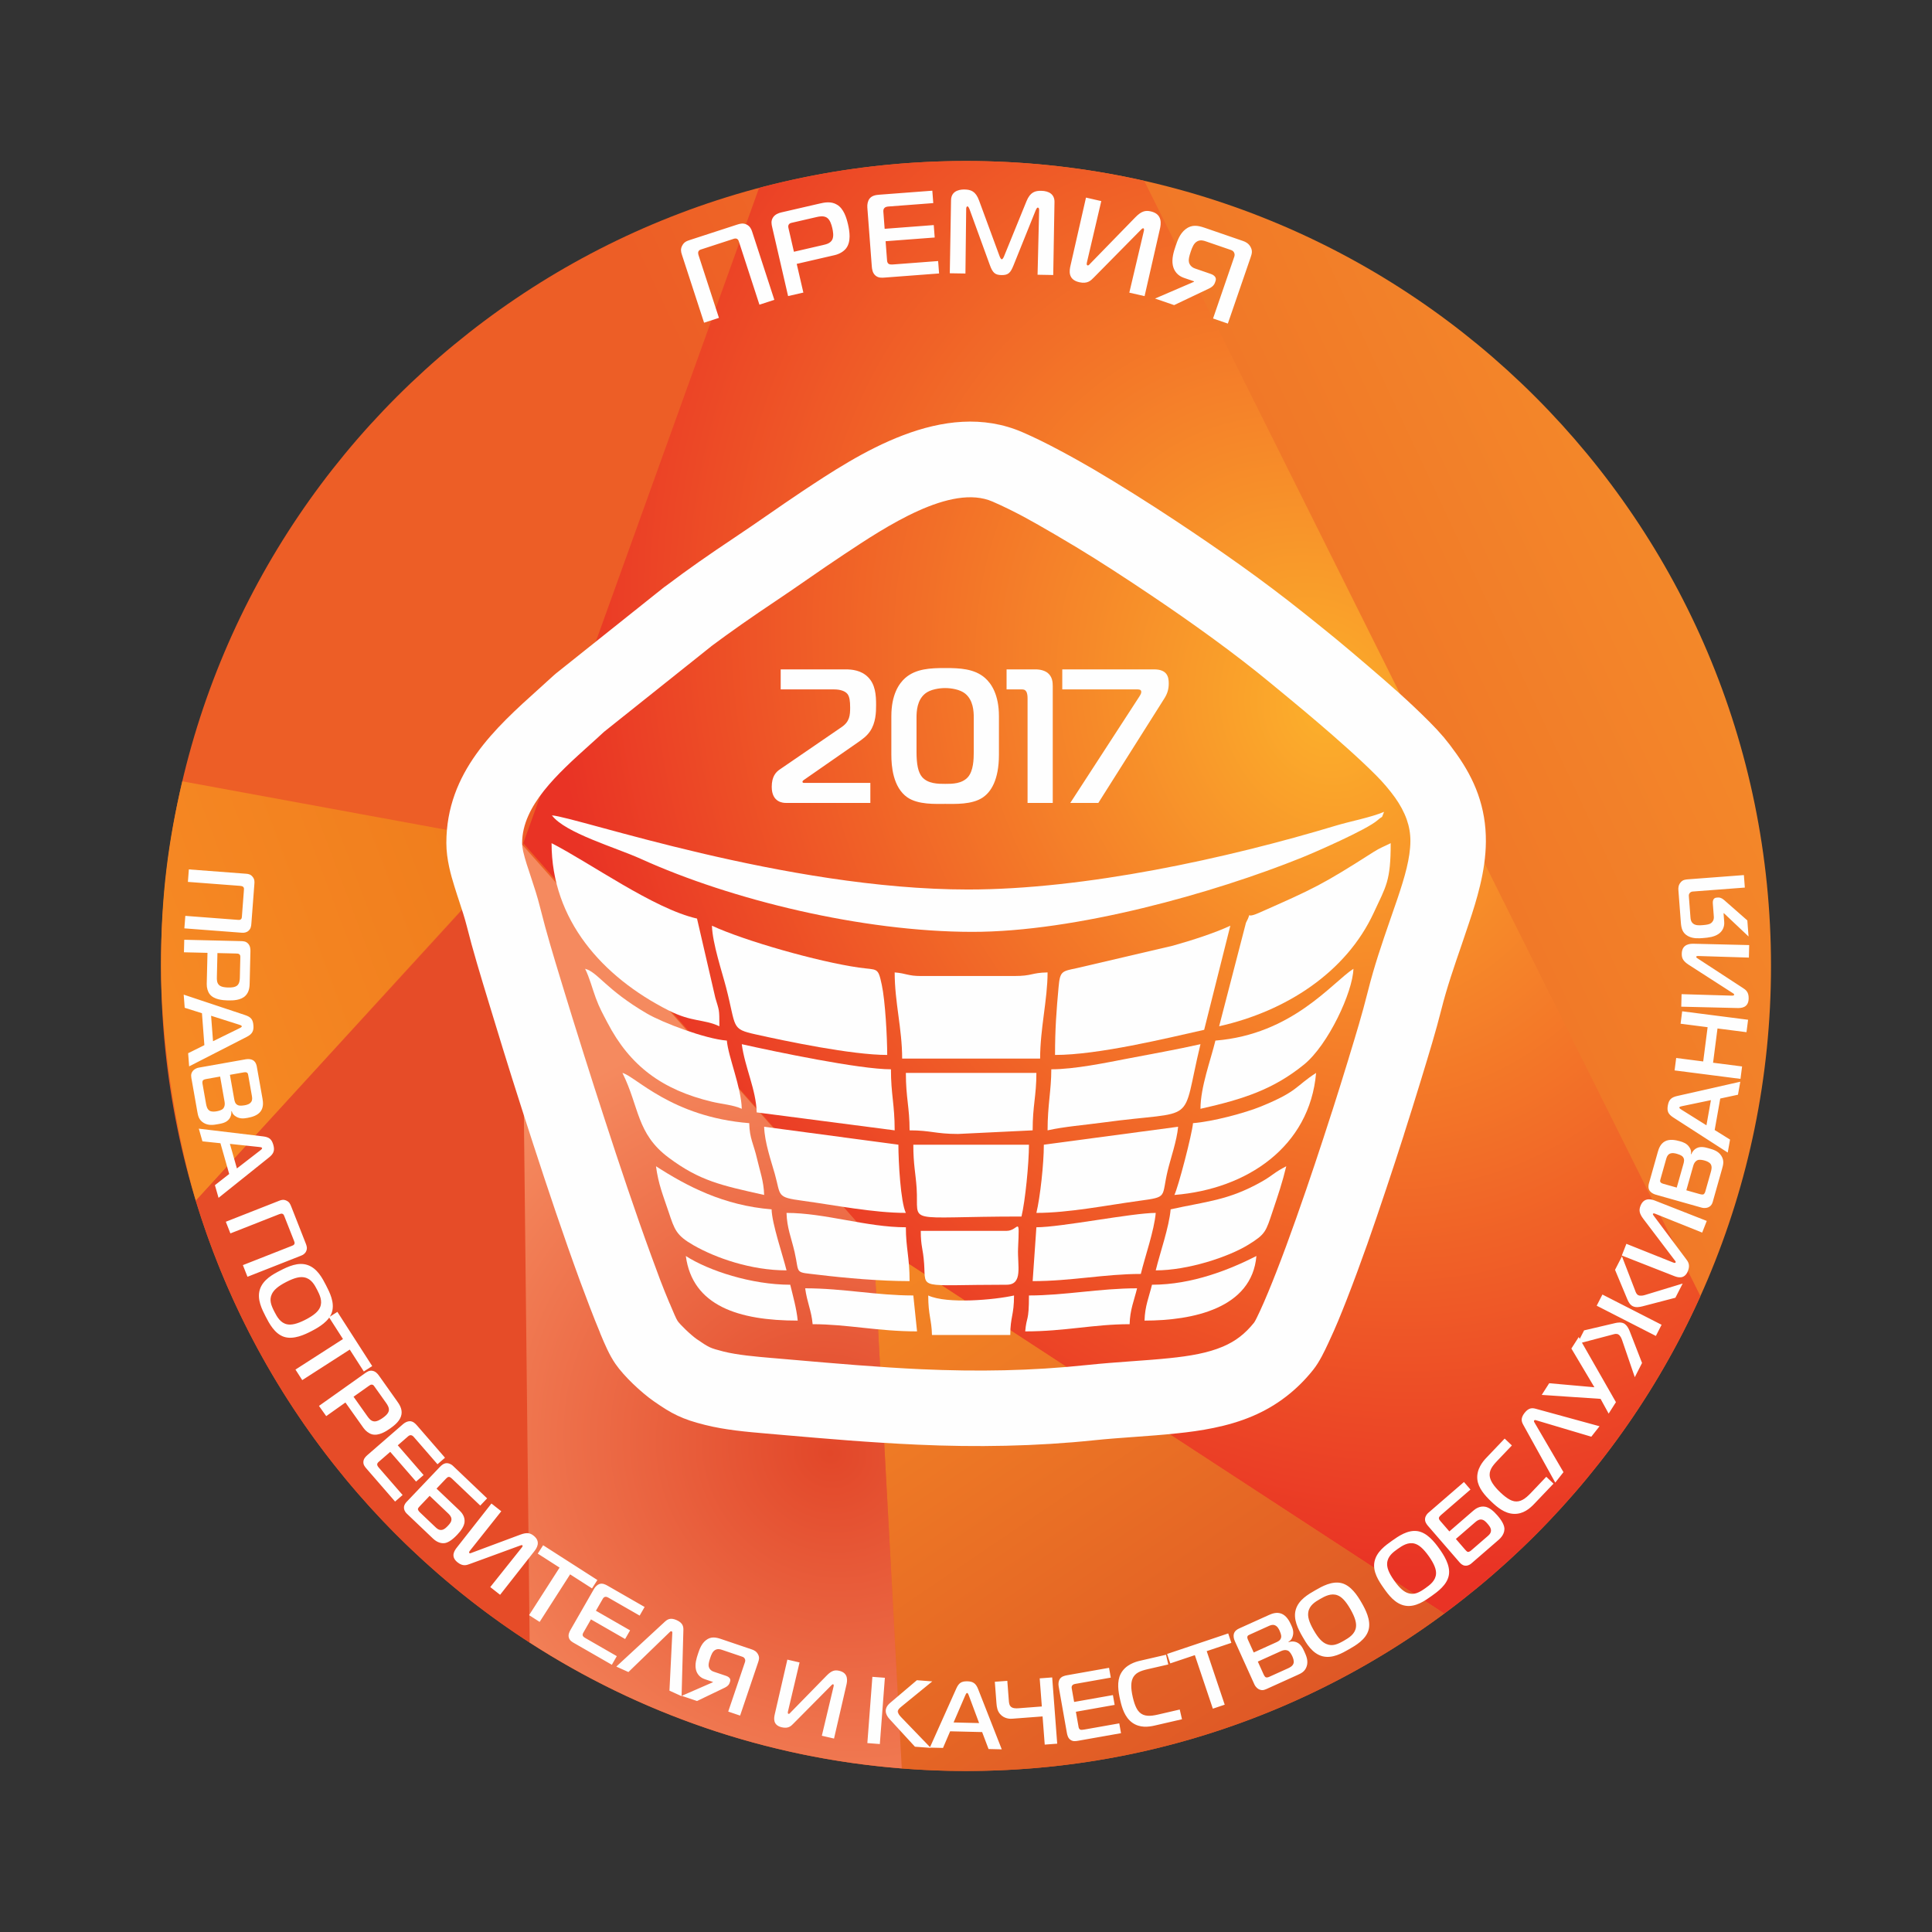
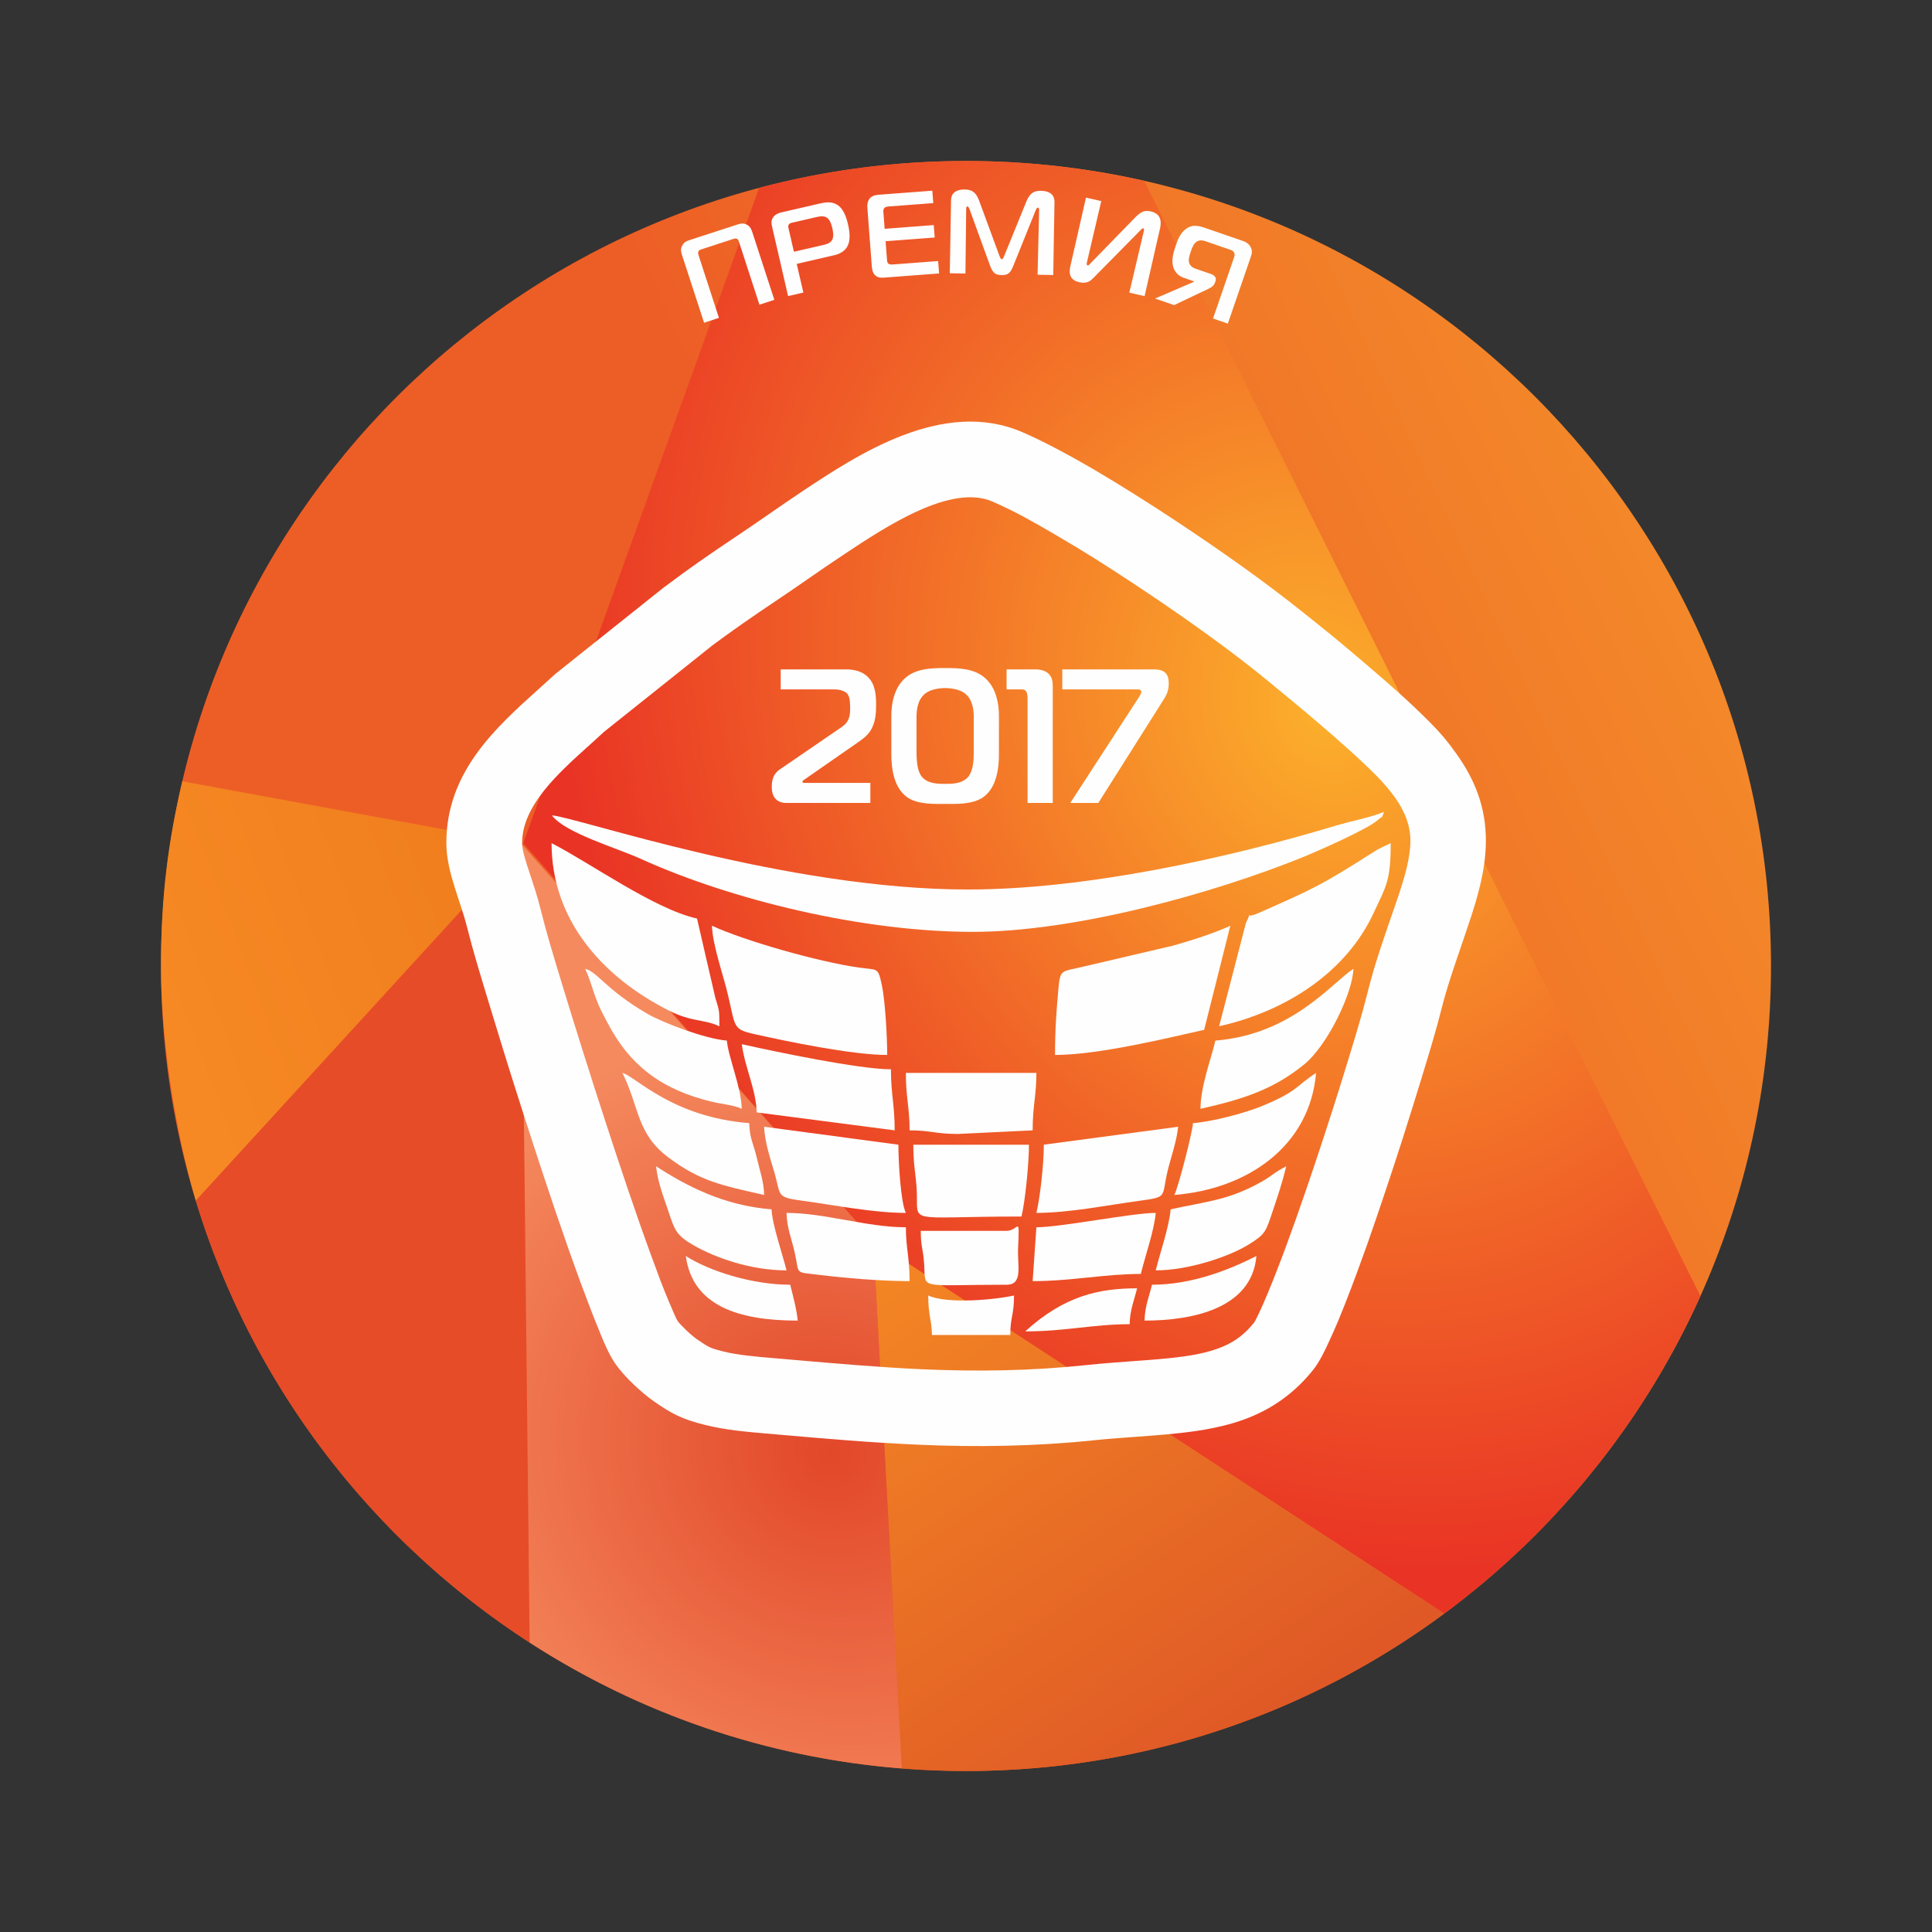
<svg xmlns="http://www.w3.org/2000/svg" width="120" height="120" viewBox="0 0 120 120" fill="none">
  <rect x="0" y="0" width="120" height="120" fill="#333333" stroke="none" />
  <path d="M60 110C87.614 110 110 87.614 110 60C110 32.386 87.614 10 60 10C32.386 10 10 32.386 10 60C10 87.614 32.386 110 60 110Z" fill="url(#paint0_linear)" />
  <path fill-rule="evenodd" clip-rule="evenodd" d="M12.162 74.578C10.843 70.096 10 64.429 10 60C10 55.572 10.459 52.213 11.324 48.529L32.424 52.405L12.162 74.578Z" fill="url(#paint1_linear)" />
  <path fill-rule="evenodd" clip-rule="evenodd" d="M60 10C63.804 10 67.508 10.427 71.069 11.232L105.615 80.502C102.075 88.366 96.561 95.148 89.704 100.221L54.241 77.059L32.503 52.372L47.148 11.671C51.249 10.583 55.556 10 60 10Z" fill="url(#paint2_radial)" />
  <path fill-rule="evenodd" clip-rule="evenodd" d="M89.704 100.221C81.398 106.364 71.124 110 60 110C58.658 110 57.328 109.945 56.011 109.841L54.24 77.059L89.704 100.221Z" fill="url(#paint3_linear)" />
  <path fill-rule="evenodd" clip-rule="evenodd" d="M32.947 102.054C23.11 95.712 15.642 86.014 12.162 74.577L32.502 52.372L32.947 102.054Z" fill="#E64C28" />
  <path fill-rule="evenodd" clip-rule="evenodd" d="M56.011 109.841C47.537 109.171 39.657 106.39 32.898 102.022L32.354 52.372L54.241 77.059L56.011 109.841Z" fill="url(#paint4_radial)" />
  <path d="M44.184 40.138L37.519 45.454C37.156 45.791 36.895 46.026 36.629 46.264C34.647 48.048 32.431 50.041 32.431 52.358C32.431 52.523 32.457 52.703 32.496 52.886C32.55 53.129 32.63 53.399 32.711 53.663C32.747 53.775 32.86 54.117 32.971 54.455C33.174 55.067 33.376 55.676 33.552 56.383C33.95 57.974 34.397 59.44 34.835 60.877L35.023 61.493C35.329 62.503 35.75 63.858 36.277 65.528C36.706 66.886 37.134 68.224 37.564 69.541C38.026 70.962 38.494 72.381 38.973 73.791C39.469 75.252 39.962 76.665 40.45 77.996C40.687 78.644 40.893 79.205 41.008 79.506C41.183 79.963 41.376 80.445 41.594 80.964L41.603 80.972L41.663 81.117C41.805 81.456 41.998 81.92 42.089 82.051C42.169 82.165 42.352 82.359 42.568 82.568C42.834 82.824 43.098 83.051 43.271 83.172C43.638 83.425 43.876 83.582 44.083 83.679C44.261 83.763 44.511 83.838 44.936 83.945C45.804 84.163 46.942 84.261 47.957 84.349H47.967L49.045 84.442C51.846 84.686 54.65 84.928 57.193 85.044C58.952 85.123 60.682 85.15 62.391 85.11C64.078 85.071 65.787 84.966 67.532 84.782C68.508 84.68 69.344 84.619 70.181 84.558C71.047 84.496 71.914 84.433 72.629 84.358C73.245 84.295 73.863 84.215 74.44 84.095C74.967 83.987 75.481 83.842 75.96 83.638C76.355 83.469 76.703 83.268 77.011 83.03C77.326 82.787 77.618 82.495 77.894 82.149C77.966 82.059 78.136 81.694 78.252 81.446L78.277 81.392C78.416 81.096 78.586 80.701 78.774 80.249C78.941 79.848 79.102 79.444 79.259 79.043C79.688 77.945 80.099 76.829 80.496 75.705C80.944 74.441 81.322 73.333 81.668 72.298C82.027 71.226 82.381 70.142 82.732 69.047L82.734 69.048C83.07 67.997 83.407 66.921 83.744 65.818L83.824 65.55C84.212 64.284 84.606 62.992 84.962 61.572C85.356 59.996 85.849 58.566 86.347 57.125C86.611 56.357 86.713 56.074 86.793 55.834C87.01 55.189 87.225 54.523 87.371 53.909C87.508 53.339 87.599 52.776 87.602 52.251C87.605 51.772 87.525 51.325 87.373 50.897C87.206 50.427 86.961 49.98 86.65 49.541C86.496 49.325 86.314 49.093 86.09 48.828C85.89 48.593 85.686 48.372 85.463 48.149C84.939 47.623 84.347 47.07 83.719 46.507C83.042 45.897 82.439 45.375 81.862 44.882C81.353 44.446 80.733 43.927 80.01 43.329C79.096 42.573 78.469 42.059 78.115 41.776C76.948 40.843 75.675 39.892 74.339 38.94C73.065 38.03 71.738 37.129 70.401 36.243C69.564 35.69 68.754 35.165 67.984 34.682C67.28 34.24 66.475 33.752 65.543 33.208C64.795 32.772 64.096 32.371 63.585 32.097C62.959 31.764 62.314 31.443 61.648 31.154C59.06 30.027 55.017 32.712 52.413 34.442L52.397 34.453C51.591 34.987 50.929 35.445 50.267 35.903C49.513 36.425 48.758 36.946 48.138 37.359C47.474 37.802 46.799 38.261 46.113 38.742C45.39 39.25 44.74 39.718 44.182 40.135L44.184 40.138ZM34.533 41.828L41.261 36.461L41.316 36.425C42.091 35.843 42.783 35.34 43.411 34.9C44.097 34.418 44.812 33.932 45.546 33.443C46.331 32.92 46.966 32.481 47.601 32.042C48.377 31.506 49.153 30.968 49.805 30.536L49.82 30.526C53.256 28.244 58.588 24.703 63.523 26.852C64.272 27.177 65.032 27.556 65.791 27.96C66.665 28.426 67.331 28.804 67.915 29.145C68.668 29.585 69.533 30.113 70.485 30.71C71.371 31.266 72.202 31.803 72.993 32.327C74.331 33.211 75.691 34.139 77.061 35.116C78.369 36.05 79.698 37.046 81.038 38.117C81.981 38.871 82.642 39.405 83.007 39.707C83.546 40.152 84.181 40.688 84.914 41.316C85.608 41.909 86.284 42.493 86.863 43.013C87.492 43.579 88.135 44.181 88.791 44.839C89.117 45.166 89.406 45.477 89.675 45.793C89.917 46.081 90.178 46.421 90.474 46.839C91.045 47.644 91.496 48.466 91.804 49.334C92.126 50.244 92.298 51.211 92.291 52.269C92.285 53.197 92.143 54.109 91.931 54.995C91.731 55.836 91.485 56.604 91.243 57.324C90.868 58.441 90.83 58.551 90.796 58.651C90.324 60.019 89.856 61.376 89.522 62.713C89.194 64.021 88.748 65.48 88.311 66.911L88.229 67.179C87.901 68.254 87.557 69.352 87.199 70.472V70.481C86.848 71.577 86.488 72.679 86.117 73.788C85.695 75.048 85.291 76.242 84.928 77.268C84.515 78.432 84.087 79.596 83.635 80.754C83.465 81.187 83.292 81.621 83.113 82.051C82.955 82.43 82.765 82.862 82.524 83.378L82.499 83.432C82.283 83.895 81.962 84.582 81.571 85.073C81.067 85.706 80.508 86.261 79.88 86.744C79.246 87.233 78.557 87.635 77.799 87.958C77.021 88.289 76.206 88.522 75.378 88.692C74.601 88.852 73.841 88.953 73.108 89.028C72.146 89.129 71.329 89.187 70.511 89.246C69.63 89.311 68.749 89.374 68.011 89.452C66.186 89.644 64.347 89.756 62.482 89.798C60.639 89.84 58.815 89.814 56.991 89.731C54.026 89.598 51.332 89.364 48.641 89.13L47.562 89.036C46.376 88.934 45.046 88.819 43.796 88.505C43.078 88.325 42.59 88.167 42.079 87.926C41.596 87.699 41.19 87.438 40.606 87.033C40.225 86.769 39.741 86.363 39.315 85.951C38.899 85.551 38.498 85.105 38.228 84.716C37.842 84.159 37.543 83.443 37.324 82.919L37.264 82.774L37.268 82.772C37.062 82.282 36.849 81.744 36.632 81.178C36.353 80.451 36.177 79.979 36.036 79.596C35.493 78.109 34.994 76.683 34.524 75.299C34.036 73.863 33.562 72.427 33.096 70.993C32.649 69.622 32.214 68.265 31.791 66.925C31.467 65.898 31.052 64.551 30.536 62.854L30.348 62.238C29.859 60.633 29.361 58.998 28.992 57.523C28.87 57.033 28.687 56.479 28.504 55.926C28.434 55.714 28.363 55.504 28.226 55.06C28.109 54.689 27.994 54.291 27.9 53.86C27.794 53.368 27.724 52.864 27.724 52.358C27.724 47.954 30.765 45.218 33.486 42.772C33.842 42.45 34.194 42.133 34.395 41.947L34.533 41.828Z" fill="#FEFEFE" />
  <path d="M54.059 49.871V48.627H49.936C49.853 48.627 49.842 48.58 49.842 48.556C49.842 48.497 49.936 48.437 49.972 48.414L53.313 46.091C53.563 45.913 53.823 45.736 54.036 45.428C54.403 44.894 54.416 44.231 54.416 43.78C54.416 43.164 54.368 42.513 53.918 42.062C53.491 41.624 52.898 41.576 52.52 41.576H48.49V42.82H51.796C52.2 42.82 52.496 42.927 52.638 43.105C52.768 43.271 52.804 43.543 52.804 43.958C52.804 44.432 52.768 44.823 52.283 45.155L48.444 47.785C48.194 47.952 47.934 48.224 47.934 48.875C47.934 49.848 48.656 49.871 48.81 49.871H54.059ZM55.363 46.873C55.363 47.572 55.458 48.899 56.359 49.527C57.034 49.989 58.088 49.931 58.705 49.931C59.321 49.931 60.376 49.989 61.05 49.527C61.537 49.196 62.046 48.461 62.046 46.873V44.492C62.046 43.141 61.572 42.453 61.181 42.109C60.518 41.529 59.605 41.493 58.705 41.493C57.804 41.493 56.892 41.529 56.228 42.109C55.837 42.453 55.363 43.141 55.363 44.492V46.873ZM56.927 44.562C56.927 44.171 56.963 43.485 57.461 43.081C57.78 42.82 58.338 42.737 58.705 42.737C59.072 42.737 59.629 42.82 59.949 43.081C60.447 43.485 60.482 44.171 60.482 44.562V46.695C60.482 47.181 60.458 47.869 60.127 48.26C59.748 48.687 59.155 48.687 58.705 48.687C58.278 48.687 57.639 48.687 57.271 48.26C57.023 47.963 56.927 47.465 56.927 46.695V44.562ZM63.824 49.871H65.388V42.619C65.388 42.37 65.365 42.038 65.08 41.801C64.902 41.66 64.641 41.576 64.309 41.576H62.52V42.82H63.433C63.551 42.82 63.658 42.82 63.741 42.951C63.812 43.058 63.824 43.247 63.824 43.389V49.871ZM66.478 49.871H68.22L72.308 43.401C72.497 43.105 72.593 42.833 72.593 42.442C72.593 42.015 72.474 41.576 71.68 41.576H65.98V42.82H70.637C70.732 42.82 70.886 42.82 70.886 42.974C70.886 43.045 70.862 43.117 70.755 43.282L66.478 49.871Z" fill="#FEFEFE" />
  <path d="M45.533 14.846C45.596 14.826 45.692 14.787 45.778 14.837C45.862 14.879 45.886 14.979 45.909 15.05L47.17 18.925L48.096 18.623L46.715 14.384C46.661 14.216 46.575 14.05 46.381 13.951C46.157 13.837 45.966 13.892 45.77 13.956L42.869 14.9C42.644 14.973 42.493 15.03 42.373 15.256C42.261 15.463 42.293 15.63 42.35 15.806L43.731 20.044L44.655 19.744L43.394 15.869C43.366 15.784 43.348 15.682 43.381 15.617C43.422 15.526 43.508 15.506 43.585 15.481L45.533 14.846ZM49.898 18.172L49.486 16.391L51.842 15.847C52.136 15.78 52.402 15.62 52.553 15.426C52.874 15.011 52.768 14.355 52.674 13.946C52.575 13.522 52.409 12.963 51.988 12.713C51.61 12.482 51.186 12.581 50.92 12.641L48.529 13.193C48.357 13.233 48.133 13.315 48.006 13.518C47.874 13.73 47.921 13.932 47.964 14.118L48.95 18.39L49.898 18.172ZM49.312 15.637L48.981 14.201C48.961 14.115 48.941 14.029 48.99 13.949C49.046 13.86 49.134 13.848 49.198 13.833L50.728 13.48C50.886 13.443 51.153 13.389 51.356 13.517C51.553 13.645 51.643 13.941 51.695 14.165C51.74 14.358 51.8 14.685 51.69 14.892C51.567 15.116 51.323 15.173 51.115 15.221L49.312 15.637ZM58.328 16.985L58.269 16.214L55.522 16.422C55.367 16.434 55.25 16.435 55.186 16.381C55.139 16.348 55.103 16.269 55.098 16.188L55.006 14.983L58.056 14.752L57.997 13.98L54.947 14.212L54.869 13.176C54.864 13.102 54.856 12.999 54.931 12.919C54.999 12.848 55.101 12.833 55.19 12.826L57.967 12.615L57.908 11.844L54.609 12.094C54.411 12.109 54.162 12.142 54.007 12.34C53.906 12.473 53.856 12.684 53.872 12.889L54.148 16.534C54.163 16.732 54.196 16.966 54.385 17.122C54.566 17.27 54.764 17.256 54.985 17.238L58.328 16.985ZM64.329 13.062C64.353 13.003 64.407 12.893 64.457 12.895C64.487 12.895 64.546 12.911 64.543 13.05L64.445 17.065L65.418 17.082L65.496 12.543C65.503 12.072 65.154 11.859 64.674 11.852C64.299 11.845 63.988 11.928 63.757 12.499L62.365 15.917C62.319 16.027 62.266 16.107 62.222 16.106C62.177 16.106 62.127 16.023 62.085 15.912L60.81 12.449C60.599 11.87 60.291 11.777 59.914 11.77C59.767 11.768 59.082 11.763 59.071 12.434L58.993 16.973L59.965 16.989L60.012 12.973C60.012 12.951 60.014 12.818 60.096 12.819C60.14 12.82 60.197 12.932 60.218 12.992L61.478 16.455C61.654 16.944 61.807 17.08 62.204 17.086C62.632 17.094 62.767 16.941 62.952 16.48L64.329 13.062ZM71.092 18.393L72.046 14.212C72.103 13.96 72.237 13.303 71.482 13.131C71.138 13.052 70.889 13.117 70.515 13.5L67.732 16.358C67.673 16.42 67.617 16.498 67.559 16.485C67.466 16.464 67.499 16.351 67.525 16.236L68.402 12.49L67.453 12.273L66.49 16.499C66.425 16.786 66.308 17.364 67.034 17.529C67.545 17.646 67.753 17.428 67.94 17.236L70.771 14.367C70.868 14.269 70.952 14.167 71.01 14.18C71.074 14.194 71.061 14.282 71.044 14.361L70.144 18.177L71.092 18.393ZM76.264 20.098L77.678 15.987C77.755 15.763 77.808 15.587 77.68 15.348C77.562 15.121 77.363 15.021 77.21 14.969L74.82 14.146C74.402 14.003 74.02 13.934 73.635 14.238C73.283 14.514 73.14 14.932 73.029 15.253C72.89 15.657 72.767 16.082 72.847 16.484C72.916 16.827 73.141 17.123 73.532 17.257L74.166 17.475L74.157 17.503L71.741 18.543L72.927 18.951L75.106 17.915C75.35 17.796 75.43 17.652 75.461 17.562L75.5 17.45C75.6 17.157 75.275 17.038 75.184 17.007L74.223 16.676C73.999 16.6 73.878 16.433 73.846 16.274C73.816 16.139 73.849 15.948 73.967 15.606C74.049 15.369 74.149 15.101 74.367 14.988C74.566 14.885 74.75 14.941 74.896 14.991L76.429 15.518C76.52 15.549 76.594 15.582 76.647 15.678C76.704 15.784 76.686 15.88 76.66 15.956L75.345 19.782L76.264 20.098Z" fill="#FEFEFE" />
-   <path d="M15.026 56.917C15.022 56.97 15.022 57.053 14.959 57.101C14.902 57.15 14.82 57.137 14.761 57.133L11.511 56.886L11.451 57.662L15.008 57.933C15.149 57.943 15.298 57.931 15.43 57.817C15.582 57.686 15.601 57.528 15.613 57.364L15.798 54.93C15.813 54.741 15.816 54.612 15.686 54.455C15.567 54.309 15.433 54.281 15.287 54.27L11.73 54L11.671 54.776L14.922 55.023C14.992 55.028 15.074 55.047 15.111 55.091C15.166 55.148 15.155 55.218 15.15 55.283L15.026 56.917ZM11.425 59.148L12.887 59.183L12.841 61.115C12.835 61.357 12.906 61.595 13.027 61.751C13.284 62.081 13.813 62.129 14.149 62.138C14.497 62.146 14.963 62.127 15.242 61.851C15.495 61.603 15.504 61.256 15.508 61.037L15.555 59.075C15.558 58.933 15.539 58.745 15.407 58.606C15.268 58.46 15.104 58.457 14.951 58.454L11.444 58.37L11.425 59.148ZM13.505 59.197L14.684 59.225C14.755 59.227 14.825 59.229 14.878 59.283C14.935 59.343 14.928 59.414 14.927 59.467L14.897 60.722C14.893 60.852 14.882 61.07 14.744 61.202C14.605 61.329 14.357 61.341 14.175 61.336C14.015 61.332 13.75 61.315 13.612 61.188C13.462 61.048 13.467 60.848 13.471 60.676L13.505 59.197ZM11.41 61.779L11.472 62.595L12.544 62.933L12.694 64.915L11.686 65.417L11.748 66.234L15.328 64.401C15.663 64.228 15.767 64.043 15.74 63.69C15.712 63.319 15.583 63.169 15.225 63.049L11.41 61.779ZM14.838 63.64C14.899 63.659 15.014 63.692 15.018 63.745C15.022 63.798 14.913 63.847 14.856 63.875L13.232 64.672L13.111 63.091L14.838 63.64ZM15.951 66.248C15.929 66.12 15.873 65.945 15.707 65.848C15.587 65.78 15.418 65.767 15.267 65.794L12.364 66.309C12.131 66.349 12.016 66.471 11.976 66.52C11.819 66.716 11.876 66.898 11.912 67.101L12.255 69.045C12.3 69.296 12.346 69.557 12.648 69.743C12.951 69.928 13.276 69.871 13.543 69.823C13.769 69.784 14.06 69.732 14.234 69.504C14.328 69.385 14.386 69.213 14.37 69.018L14.393 69.014C14.432 69.163 14.511 69.269 14.671 69.36C14.917 69.503 15.145 69.474 15.366 69.435C15.633 69.387 15.999 69.293 16.192 69.025C16.374 68.772 16.344 68.466 16.305 68.245L15.951 66.248ZM14.281 66.759L15.152 66.605C15.199 66.597 15.281 66.588 15.342 66.625C15.402 66.662 15.407 66.728 15.419 66.791L15.641 68.045C15.663 68.173 15.688 68.312 15.604 68.441C15.504 68.59 15.302 68.632 15.191 68.652C14.913 68.701 14.804 68.66 14.764 68.637C14.6 68.559 14.571 68.396 14.544 68.245L14.281 66.759ZM13.672 66.867L13.947 68.422C13.992 68.673 13.908 68.807 13.852 68.864C13.756 68.96 13.572 69.004 13.455 69.025C13.328 69.047 13.145 69.062 13.025 68.993C12.865 68.902 12.823 68.694 12.8 68.572L12.587 67.365C12.576 67.306 12.548 67.18 12.607 67.104C12.636 67.068 12.702 67.038 12.836 67.015L13.672 66.867ZM12.349 70.103L12.574 70.891L13.692 71.008L14.236 72.918L13.349 73.613L13.574 74.4L16.713 71.887C17.008 71.65 17.072 71.448 16.976 71.108C16.874 70.751 16.717 70.63 16.342 70.583L12.349 70.103ZM16.081 71.24C16.145 71.247 16.263 71.255 16.278 71.306C16.293 71.357 16.197 71.428 16.146 71.467L14.715 72.574L14.28 71.048L16.081 71.24ZM18.264 77.075C18.284 77.124 18.319 77.199 18.284 77.269C18.254 77.338 18.175 77.364 18.12 77.385L15.086 78.579L15.371 79.303L18.69 77.996C18.822 77.945 18.951 77.869 19.02 77.708C19.1 77.525 19.047 77.374 18.986 77.221L18.093 74.95C18.024 74.774 17.971 74.656 17.786 74.571C17.615 74.492 17.482 74.525 17.346 74.579L14.026 75.885L14.311 76.609L17.345 75.415C17.411 75.389 17.492 75.37 17.545 75.393C17.62 75.421 17.64 75.49 17.663 75.549L18.264 77.075ZM20.253 79.837C20.024 79.392 19.71 78.784 19.112 78.575C18.529 78.372 17.902 78.66 17.404 78.918C16.99 79.13 16.325 79.473 16.135 80.109C15.955 80.712 16.277 81.335 16.5 81.771C16.714 82.185 17.051 82.84 17.641 83.033C18.239 83.229 18.95 82.883 19.343 82.68C19.825 82.431 20.444 82.061 20.618 81.499C20.801 80.901 20.471 80.262 20.253 79.837ZM17.771 79.63C18.333 79.341 18.651 79.29 18.91 79.342C19.333 79.429 19.535 79.796 19.7 80.116C19.856 80.42 20.052 80.823 19.873 81.213C19.768 81.446 19.526 81.684 18.976 81.967C18.437 82.246 18.089 82.305 17.845 82.258C17.42 82.179 17.207 81.791 17.048 81.482C16.834 81.068 16.715 80.745 16.881 80.387C16.997 80.135 17.247 79.9 17.771 79.63ZM18.773 85.721L21.724 83.825L22.597 85.185L23.118 84.849L20.955 81.482L20.434 81.816L21.303 83.17L18.352 85.066L18.773 85.721ZM20.262 87.958L21.455 87.112L22.574 88.689C22.713 88.886 22.913 89.034 23.102 89.088C23.506 89.198 23.959 88.92 24.233 88.725C24.517 88.524 24.88 88.231 24.938 87.843C24.992 87.493 24.791 87.21 24.665 87.032L23.529 85.43C23.447 85.315 23.319 85.175 23.13 85.142C22.933 85.11 22.798 85.205 22.673 85.293L19.812 87.323L20.262 87.958ZM21.959 86.753L22.921 86.072C22.979 86.03 23.037 85.99 23.111 86.002C23.193 86.016 23.228 86.077 23.259 86.121L23.986 87.144C24.061 87.25 24.183 87.431 24.151 87.621C24.115 87.805 23.924 87.963 23.774 88.069C23.644 88.16 23.421 88.305 23.234 88.285C23.031 88.263 22.915 88.099 22.815 87.961L21.959 86.753ZM24.539 93.265L25.007 92.858L23.562 91.195C23.48 91.101 23.423 91.025 23.428 90.959C23.427 90.913 23.459 90.853 23.509 90.81L24.238 90.177L25.843 92.024L26.31 91.618L24.706 89.77L25.334 89.225C25.379 89.187 25.441 89.133 25.528 89.143C25.607 89.153 25.665 89.211 25.712 89.265L27.173 90.947L27.64 90.542L25.904 88.542C25.8 88.422 25.66 88.278 25.46 88.273C25.326 88.272 25.167 88.34 25.042 88.448L22.834 90.365C22.714 90.47 22.579 90.602 22.57 90.798C22.56 90.986 22.665 91.106 22.781 91.24L24.539 93.265ZM30.256 93.066L28.147 91.058C27.989 90.907 27.838 90.878 27.739 90.88C27.56 90.889 27.425 91.005 27.327 91.108L25.274 93.264C25.193 93.349 25.099 93.463 25.091 93.618C25.086 93.735 25.122 93.876 25.276 94.023L26.89 95.559C27.184 95.84 27.456 95.862 27.59 95.85C27.768 95.833 28.024 95.719 28.39 95.334C28.654 95.057 28.827 94.79 28.854 94.54C28.887 94.197 28.686 93.955 28.536 93.813L27.114 92.46L27.703 91.841C27.74 91.802 27.809 91.729 27.888 91.732C27.956 91.739 28.024 91.795 28.079 91.848L29.83 93.514L30.256 93.066ZM26.687 92.908L27.828 93.993C27.921 94.082 28.033 94.197 28.04 94.351C28.049 94.522 27.93 94.653 27.826 94.764C27.74 94.855 27.586 95.025 27.402 95.029C27.235 95.034 27.128 94.932 27.026 94.834L26.121 93.973C26.058 93.912 25.947 93.814 25.96 93.714C25.964 93.692 25.976 93.655 26.098 93.527L26.687 92.908ZM31.062 99.056L33.181 96.358C33.31 96.196 33.631 95.767 33.144 95.384C32.922 95.209 32.72 95.171 32.318 95.32L29.328 96.435C29.264 96.46 29.197 96.496 29.16 96.468C29.1 96.421 29.163 96.35 29.221 96.276L31.135 93.867L30.524 93.386L28.382 96.112C28.237 96.297 27.955 96.676 28.424 97.044C28.752 97.302 28.977 97.216 29.178 97.142L32.206 96.034C32.311 95.997 32.406 95.952 32.444 95.981C32.485 96.013 32.446 96.073 32.406 96.124L30.451 98.576L31.062 99.056ZM33.518 100.74L35.411 97.787L36.771 98.659L37.105 98.138L33.735 95.978L33.401 96.498L34.756 97.367L32.863 100.32L33.518 100.74ZM38.003 103.402L38.311 102.866L36.4 101.767C36.292 101.705 36.213 101.653 36.196 101.589C36.18 101.546 36.192 101.478 36.224 101.422L36.705 100.583L38.827 101.802L39.136 101.265L37.014 100.046L37.428 99.326C37.457 99.275 37.498 99.203 37.584 99.184C37.661 99.168 37.736 99.204 37.797 99.239L39.73 100.348L40.038 99.812L37.742 98.494C37.604 98.414 37.424 98.324 37.234 98.385C37.108 98.427 36.98 98.545 36.897 98.687L35.441 101.224C35.362 101.362 35.278 101.531 35.333 101.719C35.386 101.899 35.523 101.978 35.678 102.066L38.003 103.402ZM38.28 103.514L39.032 103.854L41.579 101.39C41.614 101.355 41.66 101.298 41.718 101.325C41.772 101.349 41.762 101.415 41.756 101.471L41.581 105.01L42.334 105.351L42.446 101.247C42.449 101.041 42.43 100.812 42.032 100.631C41.635 100.452 41.45 100.588 41.296 100.726L38.28 103.514ZM45.969 106.559L47.084 103.264C47.145 103.085 47.186 102.944 47.083 102.753C46.989 102.572 46.829 102.493 46.705 102.452L44.79 101.803C44.455 101.689 44.15 101.636 43.843 101.88C43.562 102.103 43.449 102.438 43.362 102.694C43.252 103.019 43.155 103.36 43.221 103.68C43.277 103.955 43.459 104.191 43.772 104.296L44.28 104.468L44.272 104.49L42.344 105.332L43.294 105.653L45.034 104.817C45.227 104.72 45.292 104.606 45.316 104.532L45.347 104.443C45.426 104.209 45.166 104.115 45.093 104.089L44.322 103.829C44.144 103.768 44.046 103.636 44.02 103.509C43.995 103.4 44.021 103.248 44.114 102.974C44.178 102.784 44.258 102.568 44.431 102.478C44.59 102.395 44.737 102.438 44.855 102.478L46.082 102.894C46.156 102.919 46.215 102.945 46.258 103.022C46.304 103.105 46.29 103.181 46.269 103.243L45.231 106.309L45.969 106.559ZM51.803 107.985L52.574 104.641C52.62 104.44 52.729 103.915 52.126 103.776C51.849 103.712 51.65 103.763 51.35 104.069L49.119 106.351C49.071 106.4 49.027 106.462 48.981 106.452C48.906 106.434 48.933 106.344 48.954 106.251L49.662 103.257L48.904 103.082L48.126 106.46C48.073 106.69 47.978 107.153 48.559 107.286C48.967 107.38 49.133 107.207 49.283 107.054L51.553 104.764C51.632 104.685 51.699 104.603 51.745 104.613C51.797 104.626 51.787 104.696 51.773 104.759L51.046 107.81L51.803 107.985ZM53.873 108.266L54.648 108.326L54.961 104.21L54.185 104.151L53.873 108.266ZM57.811 108.565L55.997 106.684C55.887 106.569 55.752 106.416 55.761 106.287C55.768 106.199 55.858 106.105 56.003 105.987L57.906 104.434L56.948 104.361L55.273 105.783C55.058 105.967 55.021 106.148 55.015 106.23C55.006 106.336 55.032 106.539 55.257 106.781L56.829 108.491L57.811 108.565ZM57.753 108.548L58.572 108.567L59.015 107.534L61.002 107.582L61.401 108.635L62.221 108.655L60.752 104.91C60.614 104.559 60.439 104.437 60.086 104.429C59.715 104.42 59.552 104.533 59.397 104.878L57.753 108.548ZM59.946 105.321C59.971 105.263 60.016 105.153 60.069 105.154C60.121 105.154 60.16 105.267 60.182 105.327L60.814 107.023L59.229 106.985L59.946 105.321ZM65.665 108.303L65.353 104.188L64.577 104.246L64.71 105.992L63.246 106.104C63.129 106.113 62.916 106.118 62.796 106.013C62.682 105.916 62.669 105.752 62.658 105.598L62.566 104.4L61.79 104.458L61.892 105.799C61.914 106.069 61.958 106.272 62.108 106.451C62.375 106.773 62.764 106.762 62.87 106.753L64.756 106.61L64.89 108.361L65.665 108.303ZM69.628 107.651L69.52 107.041L67.35 107.425C67.227 107.446 67.133 107.457 67.079 107.42C67.038 107.396 67.004 107.337 66.993 107.272L66.825 106.321L69.233 105.894L69.125 105.285L66.716 105.711L66.571 104.893C66.561 104.835 66.546 104.753 66.6 104.684C66.649 104.621 66.729 104.601 66.799 104.588L68.993 104.2L68.885 103.591L66.279 104.052C66.123 104.08 65.927 104.126 65.819 104.296C65.749 104.409 65.726 104.582 65.755 104.743L66.264 107.623C66.292 107.78 66.336 107.963 66.5 108.072C66.656 108.176 66.813 108.148 66.986 108.118L69.628 107.651ZM73.415 106.786L73.276 106.182L71.915 106.497C71.438 106.607 71.054 106.622 70.775 106.354C70.665 106.246 70.499 106.025 70.36 105.421C70.222 104.824 70.255 104.496 70.335 104.29C70.485 103.892 70.858 103.776 71.305 103.672L72.563 103.383L72.424 102.779L70.811 103.152C70.522 103.218 69.904 103.397 69.611 103.961C69.364 104.435 69.449 105.039 69.582 105.613C69.684 106.056 69.854 106.663 70.331 107.002C70.802 107.335 71.336 107.265 71.72 107.177L73.415 106.786ZM76.069 105.881L74.951 102.555L76.482 102.041L76.286 101.455L72.491 102.73L72.688 103.316L74.214 102.804L75.332 106.129L76.069 105.881ZM76.964 101.147C76.845 101.201 76.688 101.297 76.636 101.483C76.6 101.616 76.63 101.783 76.693 101.923L77.907 104.609C78.005 104.823 78.151 104.906 78.209 104.932C78.437 105.036 78.599 104.937 78.787 104.852L80.586 104.038C80.817 103.934 81.059 103.825 81.165 103.486C81.27 103.147 81.134 102.846 81.023 102.599C80.928 102.39 80.807 102.121 80.542 102.008C80.404 101.947 80.223 101.931 80.038 101.996L80.029 101.974C80.164 101.901 80.246 101.799 80.296 101.621C80.373 101.347 80.289 101.132 80.196 100.928C80.085 100.681 79.903 100.349 79.595 100.229C79.305 100.114 79.016 100.219 78.812 100.312L76.964 101.147ZM77.871 102.639L77.507 101.833C77.488 101.79 77.459 101.713 77.48 101.645C77.501 101.577 77.563 101.556 77.621 101.529L78.782 101.004C78.9 100.951 79.029 100.892 79.175 100.944C79.344 101.003 79.435 101.188 79.48 101.29C79.596 101.548 79.585 101.664 79.572 101.708C79.536 101.886 79.386 101.955 79.246 102.017L77.871 102.639ZM78.126 103.204L79.566 102.553C79.797 102.448 79.948 102.496 80.017 102.536C80.133 102.607 80.221 102.773 80.271 102.881C80.323 102.999 80.383 103.173 80.346 103.306C80.297 103.484 80.106 103.576 79.993 103.627L78.875 104.132C78.822 104.157 78.707 104.216 78.618 104.177C78.577 104.158 78.531 104.1 78.475 103.977L78.126 103.204ZM81.695 98.774C81.26 99.023 80.666 99.363 80.484 99.97C80.307 100.561 80.625 101.175 80.903 101.66C81.134 102.064 81.507 102.713 82.15 102.875C82.761 103.028 83.369 102.68 83.794 102.436C84.198 102.204 84.837 101.838 85.003 101.239C85.173 100.633 84.795 99.939 84.575 99.555C84.305 99.085 83.907 98.484 83.339 98.334C82.733 98.179 82.109 98.536 81.695 98.774ZM81.599 101.261C81.284 100.714 81.219 100.398 81.26 100.137C81.328 99.711 81.685 99.492 81.997 99.314C82.294 99.144 82.689 98.931 83.086 99.091C83.324 99.185 83.572 99.417 83.88 99.954C84.182 100.481 84.257 100.825 84.221 101.071C84.161 101.499 83.782 101.729 83.481 101.902C83.077 102.134 82.76 102.268 82.395 102.116C82.138 102.013 81.892 101.773 81.599 101.261ZM86.46 95.699C86.051 95.989 85.493 96.385 85.37 97.006C85.251 97.612 85.626 98.191 85.95 98.648C86.219 99.028 86.652 99.639 87.308 99.737C87.931 99.83 88.503 99.425 88.902 99.142C89.282 98.872 89.883 98.445 89.991 97.834C90.1 97.214 89.657 96.559 89.402 96.199C89.088 95.757 88.634 95.198 88.053 95.103C87.436 95.006 86.849 95.423 86.46 95.699ZM86.604 98.185C86.239 97.669 86.143 97.361 86.158 97.098C86.185 96.667 86.519 96.415 86.813 96.207C87.091 96.009 87.464 95.76 87.875 95.88C88.121 95.952 88.39 96.158 88.749 96.663C89.099 97.158 89.207 97.493 89.195 97.741C89.176 98.173 88.823 98.439 88.539 98.64C88.159 98.91 87.856 99.073 87.478 98.959C87.213 98.88 86.945 98.665 86.604 98.185ZM90.929 92.05L88.726 93.955C88.562 94.098 88.517 94.245 88.511 94.345C88.501 94.524 88.604 94.669 88.696 94.777L90.645 97.028C90.722 97.117 90.826 97.221 90.98 97.244C91.095 97.261 91.24 97.238 91.4 97.099L93.085 95.64C93.393 95.375 93.441 95.107 93.443 94.973C93.443 94.793 93.353 94.527 93.007 94.127C92.755 93.837 92.507 93.639 92.26 93.588C91.921 93.522 91.662 93.699 91.506 93.834L90.022 95.119L89.462 94.472C89.427 94.432 89.362 94.356 89.372 94.278C89.385 94.212 89.448 94.15 89.506 94.099L91.334 92.518L90.929 92.05ZM90.427 95.587L91.617 94.557C91.715 94.472 91.84 94.372 91.994 94.379C92.164 94.388 92.284 94.518 92.385 94.633C92.466 94.727 92.621 94.897 92.607 95.08C92.596 95.246 92.484 95.343 92.377 95.435L91.431 96.253C91.365 96.311 91.257 96.412 91.159 96.388C91.139 96.382 91.102 96.367 90.986 96.234L90.427 95.587ZM96.491 92.152L96.042 91.725L95.079 92.737C94.741 93.091 94.43 93.316 94.049 93.246C93.897 93.216 93.637 93.122 93.189 92.696C92.745 92.273 92.592 91.98 92.544 91.764C92.451 91.349 92.698 91.048 93.015 90.715L93.905 89.78L93.457 89.353L92.314 90.553C92.111 90.766 91.694 91.256 91.76 91.888C91.815 92.42 92.217 92.878 92.645 93.284C92.973 93.597 93.451 94.011 94.034 94.029C94.61 94.05 95.019 93.697 95.291 93.411L96.491 92.152ZM96.6 92.087L97.11 91.438L95.323 88.378C95.297 88.335 95.252 88.278 95.292 88.227C95.328 88.18 95.391 88.206 95.443 88.225L98.839 89.236L99.35 88.587L95.39 87.502C95.191 87.449 94.963 87.414 94.694 87.757C94.425 88.099 94.513 88.311 94.611 88.493L96.6 92.087ZM100.369 87.091L98.058 83.045L97.601 83.76L99.031 86.165L96.223 85.915L95.759 86.641L99.415 86.887L99.916 87.801L100.369 87.091ZM101.54 85.539L101.99 84.657L101.227 82.691C101.091 82.337 100.92 82.229 100.863 82.2C100.689 82.112 100.473 82.147 100.346 82.174L98.391 82.632L97.961 83.472L100.158 82.893C100.274 82.859 100.398 82.823 100.508 82.88C100.64 82.947 100.717 83.133 100.756 83.251L101.54 85.539ZM104.513 79.723L102.199 80.427C102.081 80.465 101.885 80.511 101.753 80.444C101.643 80.388 101.6 80.266 101.559 80.152L100.742 78.034L100.313 78.873L101.087 80.726C101.141 80.852 101.237 81.041 101.41 81.129C101.615 81.234 101.863 81.176 102.022 81.137L104.062 80.605L104.513 79.723ZM102.849 82.978L103.204 82.284L99.529 80.406L99.174 81.099L102.849 82.978ZM106.01 75.834L102.817 74.581C102.624 74.505 102.12 74.32 101.894 74.896C101.791 75.16 101.812 75.364 102.07 75.706L103.998 78.249C104.039 78.304 104.095 78.357 104.078 78.402C104.05 78.473 103.964 78.432 103.876 78.398L101.018 77.256L100.733 77.982L103.96 79.248C104.18 79.335 104.623 79.495 104.841 78.942C104.994 78.552 104.847 78.361 104.717 78.19L102.787 75.608C102.72 75.518 102.65 75.44 102.667 75.396C102.686 75.347 102.755 75.367 102.815 75.391L105.725 76.559L106.01 75.834ZM102.42 73.496C102.384 73.621 102.357 73.803 102.466 73.962C102.544 74.076 102.691 74.16 102.839 74.203L105.675 75.004C105.903 75.068 106.06 75.009 106.117 74.982C106.343 74.874 106.372 74.686 106.427 74.488L106.965 72.587C107.033 72.344 107.105 72.087 106.915 71.789C106.723 71.489 106.405 71.4 106.144 71.327C105.924 71.264 105.64 71.183 105.383 71.313C105.248 71.379 105.12 71.509 105.05 71.691L105.026 71.684C105.057 71.534 105.032 71.404 104.928 71.252C104.768 71.017 104.55 70.943 104.334 70.882C104.073 70.809 103.702 70.734 103.412 70.891C103.138 71.041 103.032 71.329 102.971 71.544L102.42 73.496ZM104.145 73.763L103.294 73.523C103.249 73.51 103.171 73.482 103.133 73.422C103.095 73.362 103.118 73.302 103.135 73.239L103.482 72.013C103.517 71.889 103.556 71.752 103.688 71.673C103.843 71.583 104.042 71.633 104.15 71.664C104.423 71.741 104.504 71.824 104.53 71.862C104.642 72.004 104.597 72.163 104.556 72.311L104.145 73.763ZM104.741 73.931L105.171 72.411C105.239 72.167 105.374 72.082 105.449 72.055C105.577 72.011 105.762 72.052 105.876 72.083C106.001 72.118 106.171 72.186 106.249 72.299C106.353 72.451 106.301 72.657 106.268 72.776L105.934 73.956C105.919 74.013 105.889 74.139 105.804 74.183C105.761 74.201 105.688 74.199 105.558 74.162L104.741 73.931ZM107.313 71.588L107.456 70.781L106.502 70.187L106.848 68.232L107.949 67.995L108.092 67.188L104.169 68.075C103.801 68.158 103.654 68.312 103.592 68.661C103.528 69.026 103.617 69.203 103.933 69.409L107.313 71.588ZM104.454 68.933C104.4 68.9 104.297 68.839 104.307 68.787C104.316 68.735 104.433 68.714 104.496 68.701L106.268 68.332L105.99 69.894L104.454 68.933ZM104.483 62.813L104.384 63.585L106.063 63.801L105.789 65.929L104.111 65.713L104.011 66.485L108.105 67.011L108.204 66.239L106.402 66.008L106.677 63.88L108.478 64.111L108.577 63.339L104.483 62.813ZM108.645 58.7L105.215 58.618C105.009 58.614 104.472 58.612 104.457 59.232C104.45 59.514 104.54 59.7 104.9 59.932L107.584 61.658C107.642 61.696 107.712 61.727 107.711 61.774C107.709 61.85 107.615 61.842 107.52 61.84L104.445 61.749L104.426 62.527L107.891 62.61C108.127 62.616 108.599 62.615 108.613 62.02C108.623 61.601 108.42 61.473 108.24 61.356L105.54 59.594C105.447 59.532 105.354 59.483 105.355 59.436C105.356 59.383 105.427 59.378 105.492 59.38L108.627 59.478L108.645 58.7ZM108.316 54.353L104.847 54.616C104.659 54.631 104.513 54.648 104.378 54.818C104.248 54.975 104.238 55.154 104.248 55.283L104.401 57.299C104.427 57.652 104.498 57.954 104.843 58.141C105.158 58.312 105.511 58.285 105.781 58.265C106.122 58.239 106.474 58.194 106.743 58.008C106.974 57.849 107.119 57.589 107.094 57.261L107.053 56.725L107.077 56.723L108.606 58.168L108.53 57.169L107.079 55.895C106.915 55.755 106.784 55.741 106.707 55.747L106.613 55.754C106.366 55.773 106.381 56.049 106.387 56.125L106.449 56.937C106.463 57.125 106.379 57.267 106.273 57.34C106.183 57.406 106.032 57.442 105.744 57.463C105.544 57.478 105.314 57.49 105.163 57.365C105.025 57.252 105.007 57.1 104.998 56.977L104.899 55.682C104.893 55.606 104.894 55.542 104.948 55.472C105.007 55.396 105.083 55.379 105.148 55.374L108.375 55.129L108.316 54.353Z" fill="#FEFEFE" />
  <path fill-rule="evenodd" clip-rule="evenodd" d="M75.723 63.743L77.388 57.319C77.846 56.445 77.222 57.127 78.153 56.717C81.625 55.186 82.11 54.963 85.32 52.913C85.733 52.65 86.002 52.562 86.379 52.371C86.379 54.74 86.094 55.035 85.32 56.704C83.609 60.391 79.886 62.809 75.722 63.743H75.723Z" fill="#FEFEFE" />
  <path fill-rule="evenodd" clip-rule="evenodd" d="M34.259 52.371C36.636 53.581 40.612 56.452 43.293 57.054L44.431 61.978C44.672 62.8 44.682 62.653 44.682 63.743C43.686 63.282 42.99 63.5 41.531 62.761C37.4 60.67 34.259 57.129 34.259 52.371Z" fill="#FEFEFE" />
  <path fill-rule="evenodd" clip-rule="evenodd" d="M74.793 63.964C72.426 64.496 68.203 65.525 65.53 65.525C65.53 63.94 65.614 62.786 65.753 61.281C65.842 60.317 65.956 60.327 66.877 60.134L72.842 58.74C74.082 58.391 75.403 57.966 76.418 57.498L74.793 63.964Z" fill="#FEFEFE" />
  <path fill-rule="evenodd" clip-rule="evenodd" d="M44.22 57.498C46.268 58.444 50.798 59.73 53.334 60.096C54.515 60.267 54.527 60.039 54.769 61.167C54.985 62.17 55.106 64.432 55.106 65.525C52.905 65.525 48.82 64.669 46.936 64.248C45.381 63.902 45.746 63.831 45.099 61.334C44.853 60.382 44.251 58.587 44.22 57.498Z" fill="#FEFEFE" />
  <path fill-rule="evenodd" clip-rule="evenodd" d="M36.343 60.174C37.124 60.374 37.631 61.463 40.177 62.95C41.173 63.532 43.801 64.526 45.146 64.633C45.234 65.642 46.041 67.531 46.073 68.87C45.551 68.628 44.832 68.579 44.213 68.429C41.135 67.694 39.127 66.206 37.73 63.521C37.448 62.979 37.245 62.633 37.006 61.988C36.798 61.428 36.617 60.724 36.343 60.174Z" fill="#FEFEFE" />
  <path fill-rule="evenodd" clip-rule="evenodd" d="M84.063 60.174C84.029 61.6 82.5 64.905 80.984 66.13C79.102 67.65 77.28 68.262 74.564 68.87C74.564 67.521 75.197 65.849 75.491 64.633C80.275 64.251 82.745 61.022 84.063 60.174Z" fill="#FEFEFE" />
-   <path fill-rule="evenodd" clip-rule="evenodd" d="M64.604 65.75H56.034C56.034 63.878 55.57 62.27 55.57 60.398C56.294 60.456 56.392 60.622 57.192 60.622H62.983C64.147 60.622 64.02 60.421 65.067 60.398C65.067 62.073 64.604 63.889 64.604 65.75Z" fill="#FEFEFE" />
-   <path fill-rule="evenodd" clip-rule="evenodd" d="M65.067 70.208C65.067 68.612 65.298 67.743 65.298 66.416C66.734 66.416 68.695 66.009 69.951 65.767C71.575 65.455 73.033 65.199 74.564 64.856C73.31 70.036 74.535 68.9 68.502 69.723C67.32 69.884 66.117 69.973 65.067 70.208Z" fill="#FEFEFE" />
  <path fill-rule="evenodd" clip-rule="evenodd" d="M46.073 64.856C48.16 65.324 53.38 66.416 55.338 66.416C55.338 67.974 55.57 68.593 55.57 70.208L46.999 69.093C46.966 67.686 46.264 66.297 46.073 64.856Z" fill="#FEFEFE" />
  <path fill-rule="evenodd" clip-rule="evenodd" d="M38.66 66.641C39.484 66.853 41.701 69.374 46.536 69.761C46.557 70.726 46.81 71.05 47.021 71.971C47.188 72.706 47.442 73.369 47.462 74.221C44.797 73.624 43.474 73.353 41.531 71.903C39.527 70.41 39.716 68.759 38.66 66.641Z" fill="#FEFEFE" />
  <path fill-rule="evenodd" clip-rule="evenodd" d="M72.943 74.221C73.183 73.741 74.042 70.443 74.1 69.761C75.328 69.663 77.319 69.135 78.342 68.716C80.637 67.777 80.449 67.476 81.745 66.641C81.35 71.216 77.459 73.86 72.943 74.221Z" fill="#FEFEFE" />
  <path fill-rule="evenodd" clip-rule="evenodd" d="M64.14 70.208L59.508 70.432C58.098 70.432 57.818 70.208 56.496 70.208C56.496 68.772 56.265 68.201 56.265 66.641H64.372C64.372 68.076 64.14 68.648 64.14 70.208Z" fill="#FEFEFE" />
  <path fill-rule="evenodd" clip-rule="evenodd" d="M64.372 75.335C64.607 74.365 64.835 72.275 64.835 71.099L73.175 69.984C73.101 70.84 72.707 71.963 72.528 72.708C72.127 74.379 72.574 74.339 70.772 74.583C68.729 74.862 66.385 75.335 64.372 75.335Z" fill="#FEFEFE" />
  <path fill-rule="evenodd" clip-rule="evenodd" d="M47.462 69.984L55.801 71.099C55.801 72.165 55.943 74.69 56.264 75.335C54.253 75.335 51.907 74.862 49.864 74.583C48.202 74.359 48.51 74.289 48.125 72.915C47.904 72.129 47.49 70.958 47.462 69.984Z" fill="#FEFEFE" />
  <path fill-rule="evenodd" clip-rule="evenodd" d="M63.446 75.56C56.001 75.56 57.084 76.121 56.934 73.802C56.873 72.874 56.728 72.344 56.728 71.101H63.91C63.91 72.264 63.679 74.598 63.446 75.56Z" fill="#FEFEFE" />
  <path fill-rule="evenodd" clip-rule="evenodd" d="M71.785 78.905C72.051 77.809 72.616 76.218 72.711 75.115C74.906 74.623 76.279 74.57 78.347 73.405C79.075 72.996 79.116 72.833 79.892 72.439C79.643 73.47 79.397 74.184 79.057 75.202C78.619 76.508 78.619 76.644 77.54 77.31C76.288 78.082 73.77 78.905 71.785 78.905Z" fill="#FEFEFE" />
  <path fill-rule="evenodd" clip-rule="evenodd" d="M40.745 72.439C42.681 73.687 44.955 74.877 47.925 75.115C47.946 76.005 48.634 78.006 48.853 78.905C46.651 78.905 44.451 78.136 43.066 77.339C41.996 76.725 41.899 76.383 41.523 75.257C41.181 74.236 40.893 73.555 40.745 72.439Z" fill="#FEFEFE" />
  <path fill-rule="evenodd" clip-rule="evenodd" d="M70.858 79.127C68.599 79.127 66.559 79.573 64.14 79.573L64.372 76.228C65.897 76.228 70.328 75.336 71.785 75.336C71.689 76.439 71.123 78.031 70.858 79.127Z" fill="#FEFEFE" />
  <path fill-rule="evenodd" clip-rule="evenodd" d="M48.853 75.336C51.25 75.336 53.824 76.228 56.265 76.228C56.265 77.518 56.496 78.083 56.496 79.573C54.658 79.573 52.461 79.376 50.877 79.184C49.273 78.99 49.683 79.188 49.351 77.754C49.148 76.878 48.88 76.276 48.852 75.336H48.853Z" fill="#FEFEFE" />
  <path fill-rule="evenodd" clip-rule="evenodd" d="M62.519 79.797C56.912 79.797 57.517 80.156 57.398 78.482C57.329 77.505 57.191 77.447 57.191 76.451H62.519C63.284 76.451 63.331 75.367 63.234 77.546C63.187 78.603 63.561 79.797 62.519 79.797Z" fill="#FEFEFE" />
  <path fill-rule="evenodd" clip-rule="evenodd" d="M42.598 78.013C44.022 78.931 46.691 79.797 49.083 79.797C49.241 80.447 49.485 81.319 49.547 82.025C45.867 82.025 43.01 81.104 42.598 78.013Z" fill="#FEFEFE" />
  <path fill-rule="evenodd" clip-rule="evenodd" d="M71.089 82.025C71.11 81.127 71.369 80.556 71.552 79.797C74.05 79.797 76.391 78.852 78.038 78.013C77.757 81.27 74.084 82.025 71.089 82.025Z" fill="#FEFEFE" />
-   <path fill-rule="evenodd" clip-rule="evenodd" d="M70.163 82.248C67.917 82.248 66.163 82.695 63.678 82.695C63.762 81.712 63.91 82.149 63.91 80.464C66.125 80.464 68.307 80.019 70.626 80.019C70.442 80.778 70.184 81.348 70.163 82.248Z" fill="#FEFEFE" />
-   <path fill-rule="evenodd" clip-rule="evenodd" d="M50.011 80.019C52.384 80.019 54.407 80.464 56.728 80.464L56.96 82.695C54.537 82.695 52.611 82.248 50.474 82.248C50.399 81.39 50.13 80.912 50.011 80.019Z" fill="#FEFEFE" />
+   <path fill-rule="evenodd" clip-rule="evenodd" d="M70.163 82.248C67.917 82.248 66.163 82.695 63.678 82.695C66.125 80.464 68.307 80.019 70.626 80.019C70.442 80.778 70.184 81.348 70.163 82.248Z" fill="#FEFEFE" />
  <path fill-rule="evenodd" clip-rule="evenodd" d="M62.751 82.918H57.886C57.864 81.948 57.654 81.7 57.654 80.465C58.825 81.005 61.776 80.736 62.983 80.465C62.983 81.703 62.751 81.787 62.751 82.918Z" fill="#FEFEFE" />
  <path fill-rule="evenodd" clip-rule="evenodd" d="M34.281 50.644C35.868 50.764 48.797 55.249 60.123 55.249C67.383 55.249 76.187 53.329 83.006 51.272C83.873 51.011 85.161 50.77 85.965 50.425C85.762 50.928 85.948 50.605 85.566 50.943C84.898 51.533 81.66 52.943 80.843 53.273C75.423 55.459 66.812 57.891 60.367 57.88C53.562 57.87 45.441 55.903 39.807 53.347C38.254 52.643 35.094 51.736 34.281 50.644Z" fill="#FEFEFE" />
  <defs>
    <linearGradient id="paint0_linear" x1="60.884" y1="62.202" x2="117.479" y2="35.674" gradientUnits="userSpaceOnUse">
      <stop stop-color="#ED5E26" />
      <stop offset="1" stop-color="#F5922A" />
    </linearGradient>
    <linearGradient id="paint1_linear" x1="10" y1="61.553" x2="34.15" y2="52.418" gradientUnits="userSpaceOnUse">
      <stop stop-color="#F68924" />
      <stop offset="1" stop-color="#EF7B1B" />
    </linearGradient>
    <radialGradient id="paint2_radial" cx="0" cy="0" r="1" gradientUnits="userSpaceOnUse" gradientTransform="translate(82.176 44.261) rotate(-26.075) scale(46.273 54.986)">
      <stop stop-color="#FCAF2B" />
      <stop offset="1" stop-color="#E93325" />
    </radialGradient>
    <linearGradient id="paint3_linear" x1="76.802" y1="110.544" x2="53.708" y2="76.458" gradientUnits="userSpaceOnUse">
      <stop stop-color="#DE5626" />
      <stop offset="1" stop-color="#F58924" />
    </linearGradient>
    <radialGradient id="paint4_radial" cx="0" cy="0" r="1" gradientUnits="userSpaceOnUse" gradientTransform="translate(51.542 90.258) rotate(-145.725) scale(28.002 26.009)">
      <stop stop-color="#E24729" />
      <stop offset="1" stop-color="#F58A5F" />
    </radialGradient>
  </defs>
</svg>